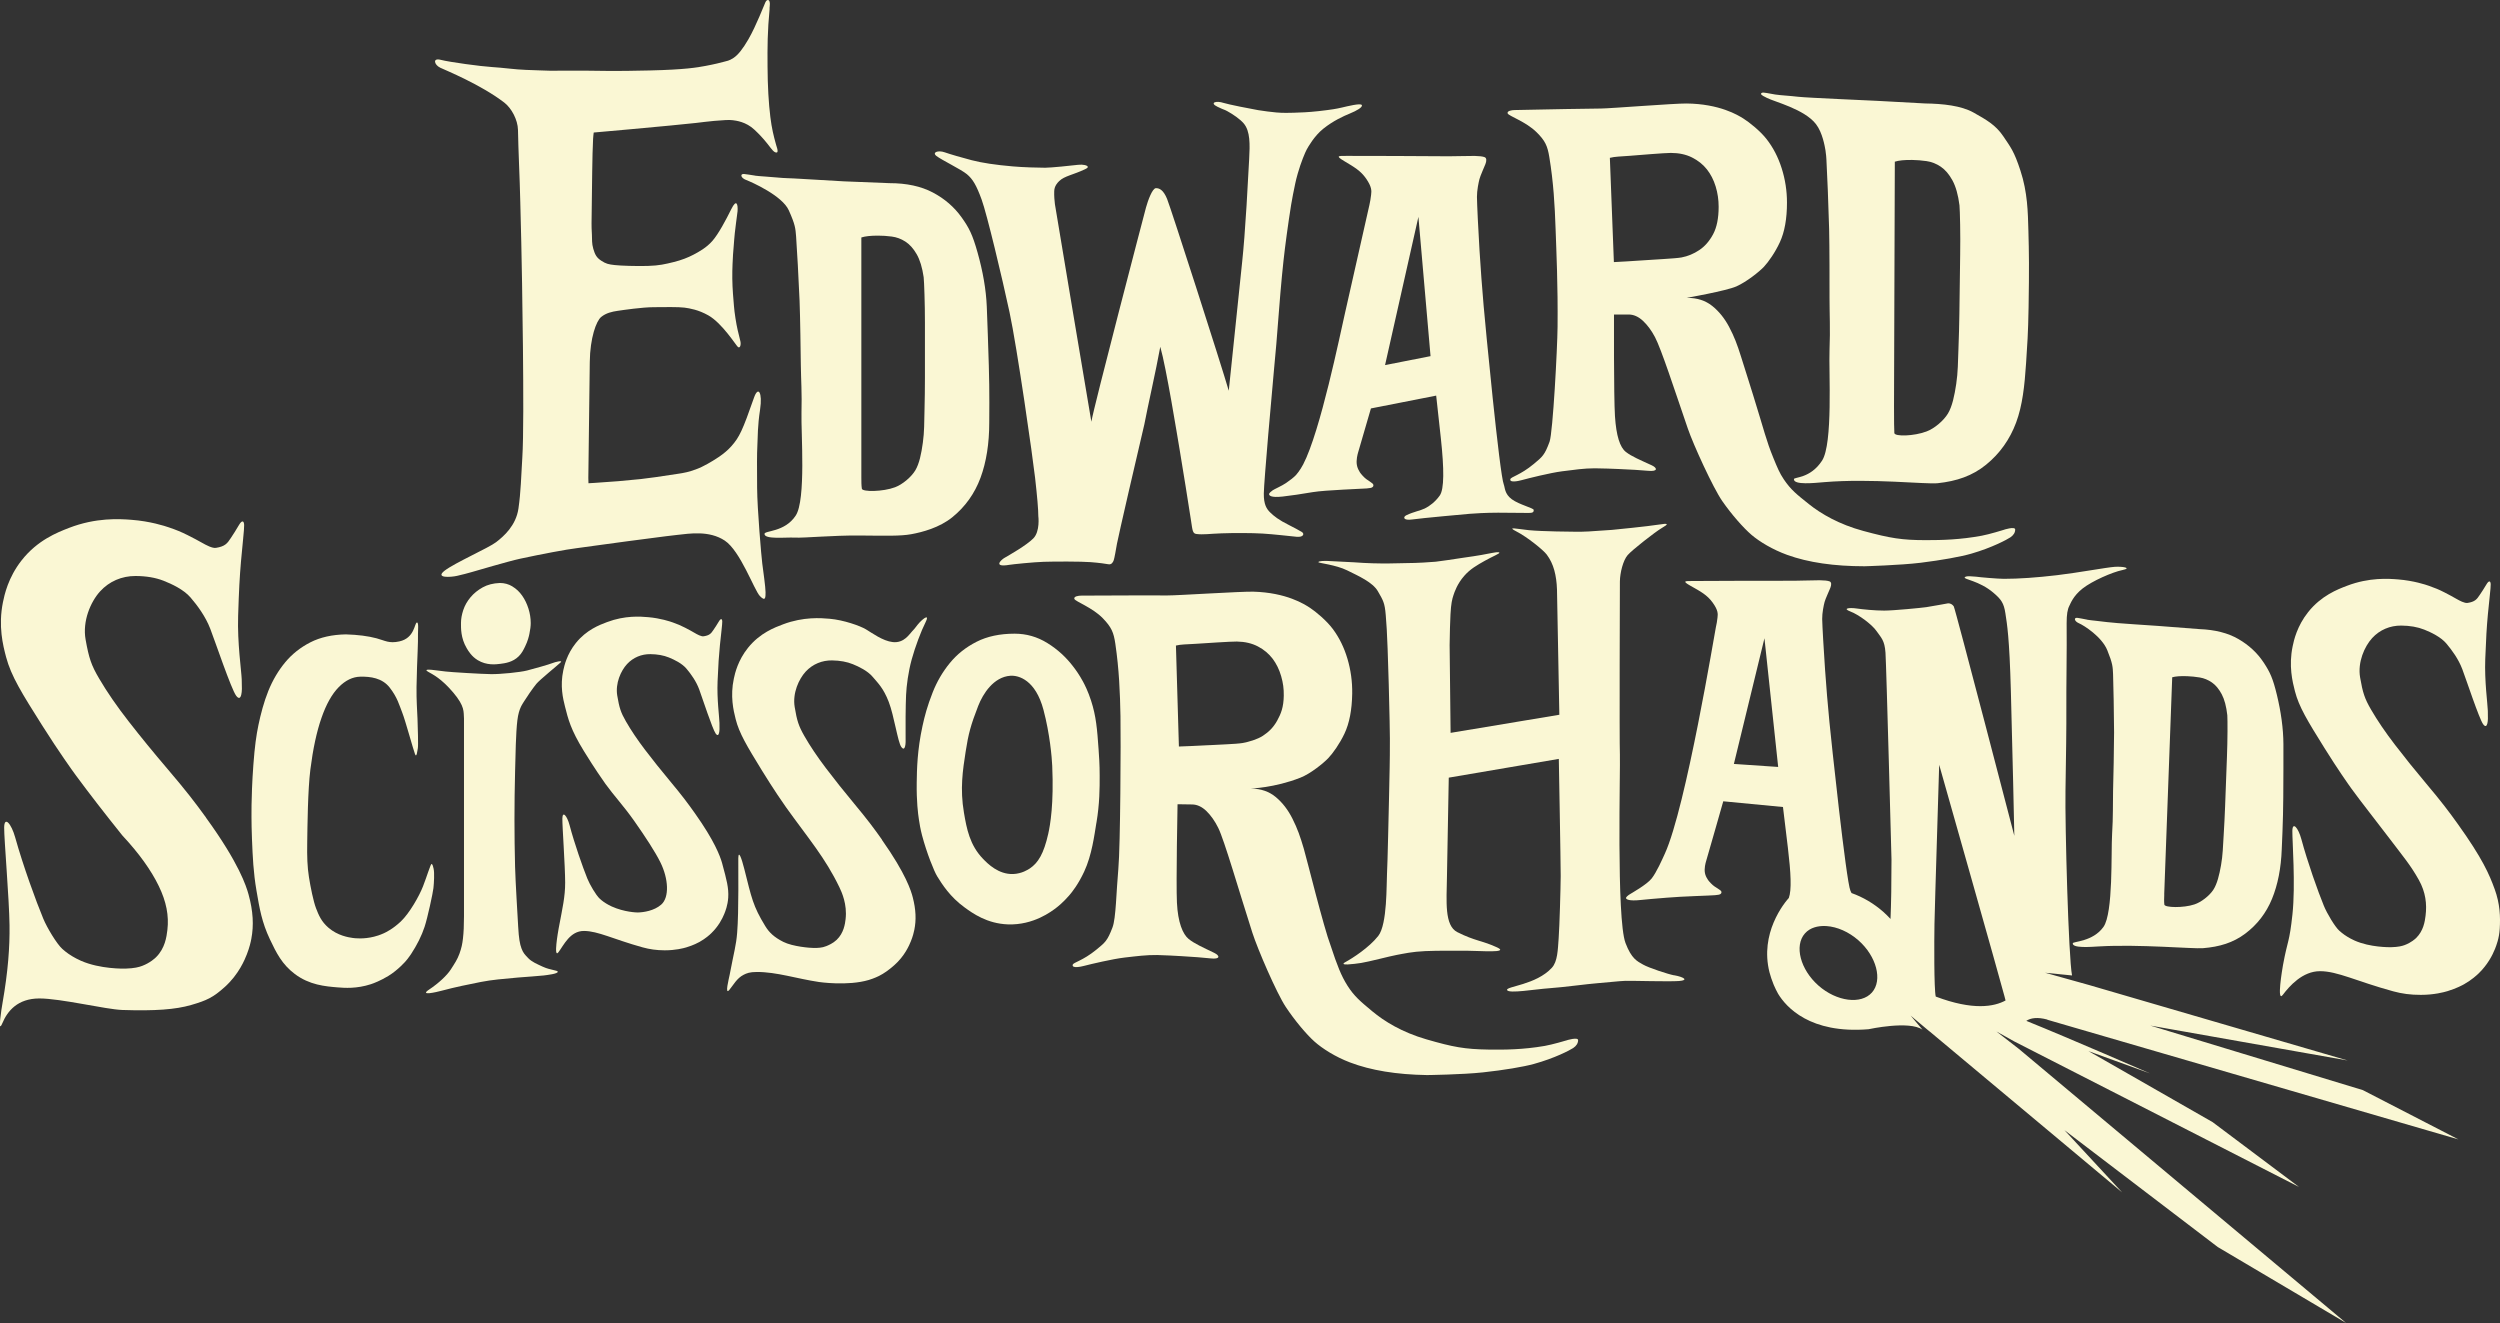
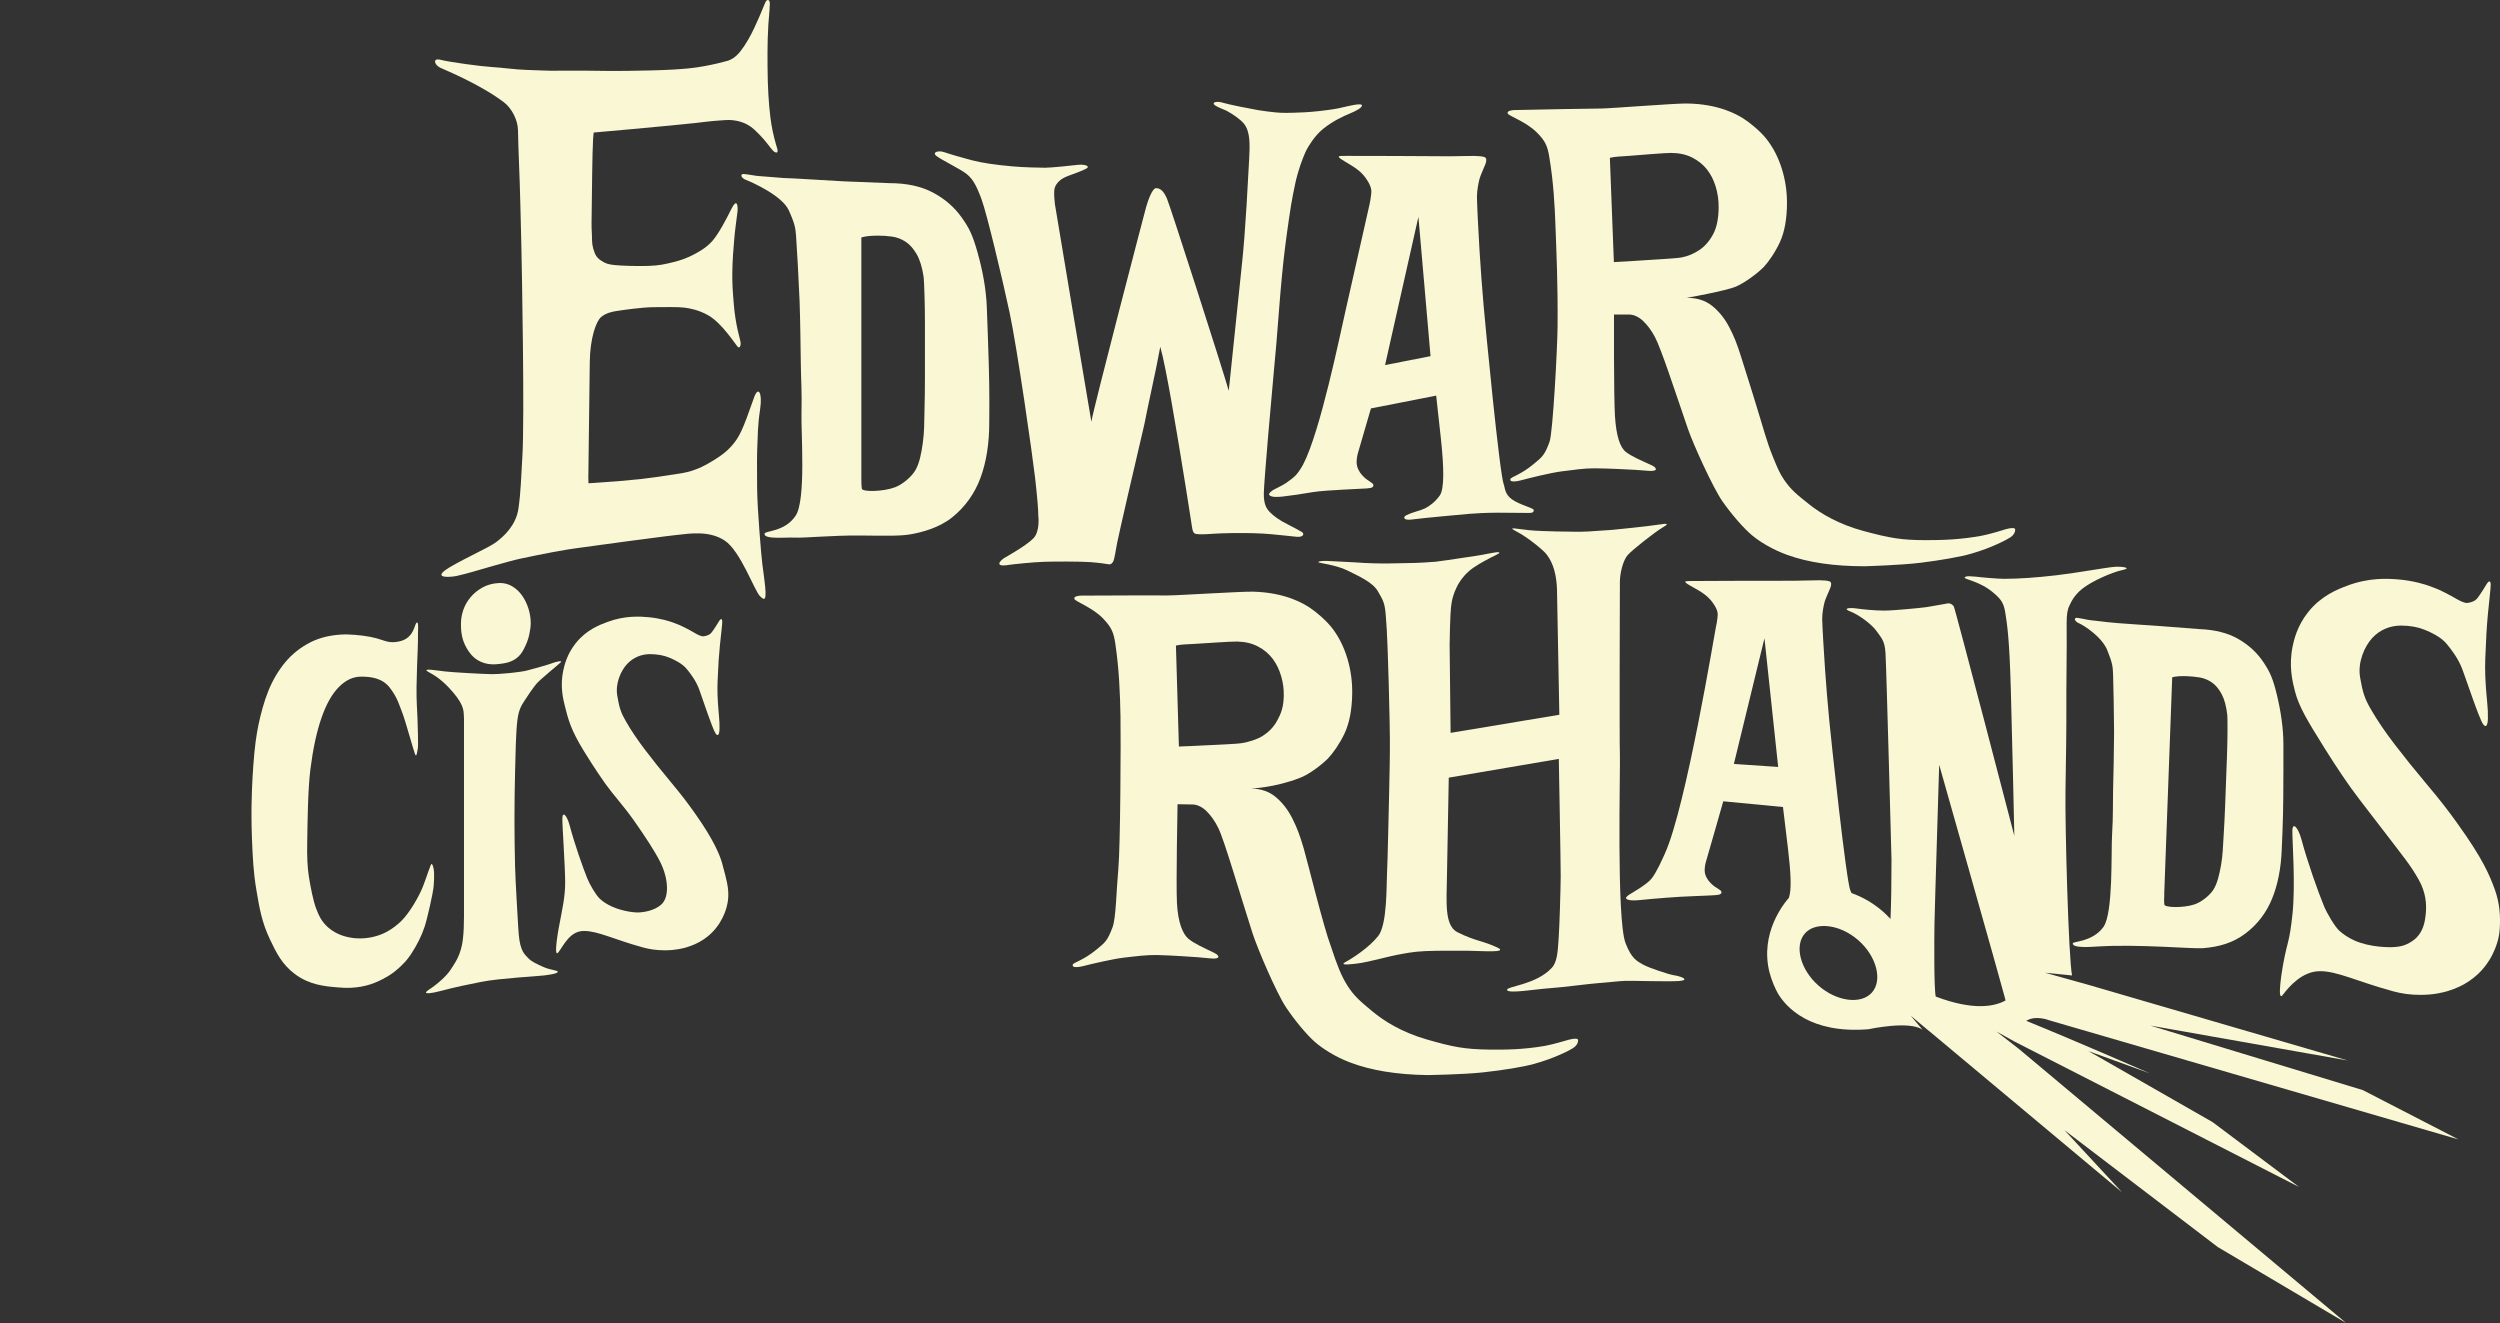
<svg xmlns="http://www.w3.org/2000/svg" id="_レイヤー_1" data-name="レイヤー 1" width="690.37" height="365.37" viewBox="0 0 690.37 365.37">
  <rect x="0" y="0" width="690.37" height="365.37" fill="#333333" stroke="none" />
  <defs>
    <style>
      .cls-1 {
        fill: #faf7d4;
      }
    </style>
  </defs>
  <path class="cls-1" d="M208.49,48.49c-1.5-.2-1.83-.33-3-.44-1.17-.11-1,1.06.53,1.64,1.53.58,9.98,4.33,11.8,8.38,1.82,4.04,1.84,5.03,2.02,7.2.18,2.17.78,13.08.96,17.76.18,4.68.3,13.8.35,17.84.05,4.03.33,7.67.18,13.18-.14,5.51,1.27,23.96-1.59,28.32-3.06,4.68-8.69,4.09-8.63,5.09.09,1.56,5.72.87,8.37,1s10.44-.64,17.82-.58c7.38.06,11.31.19,14.34-.36,3.03-.55,7.78-1.79,11.35-4.69,3.57-2.9,6.16-6.53,7.78-10.9,1.61-4.37,2.41-9.45,2.41-15.25,0-.5.11-8.75-.12-15.72-.23-6.97-.32-10.55-.56-16.26-.2-4.84-1.11-9.84-2.53-14.9-1.42-5.06-2.38-6.91-4.42-9.77-2.04-2.86-4.69-5.15-7.95-6.87-3.26-1.72-7.24-2.58-11.96-2.58,0,0-11.45-.45-12.6-.5-1.16-.06-8.66-.48-11.84-.69-3.18-.21-4.37-.14-6.7-.38-2.32-.24-4.52-.3-6.02-.5M237.88,65.57c1.02-.33,2.55-.5,4.59-.5,1.18,0,2.43.08,3.77.25,1.33.17,2.59.63,3.77,1.39,1.18.76,2.22,1.91,3.12,3.47.9,1.56,1.55,3.68,1.94,6.37.08.84.16,2.48.23,4.92.08,2.44.12,5,.12,7.69v15.13c0,2.86-.04,5.88-.12,9.08-.08,3.19-.03,5.86-.46,8.9-.42,3.04-.97,5.76-2.08,7.62-1.11,1.85-3.55,3.9-5.59,4.66-3.3,1.26-9.03,1.33-9.17.4-.14-.93-.14-2-.14-3.09v-66.25Z" />
  <g>
    <path class="cls-1" d="M258.61,43.08c1.33,1.06,6.76,3.67,8.39,5.02,1.63,1.35,2.64,3.07,4.08,7.02,1.44,3.94,5.59,21.28,7.7,31.1,2.11,9.82,6.46,40.36,7.05,45.66.6,5.3.9,8.84.9,10.63,0,0,.56,4.26-1.42,6.21-1.98,1.95-6.39,4.44-8,5.38-.77.45-3.27,2.67,1.45,1.87.75-.13,6.58-.74,9.46-.83,2.88-.1,10.35-.11,12.91.09,2.56.2,4.12.44,4.97.59.85.15,1.26-.55,1.46-1.13.2-.59.63-3.01.89-4.55.26-1.54,5.84-25.74,7.56-32.96.91-4.85,3.21-14.82,4.4-21.42,1.67,5.79,4.76,24.99,5.35,28.44.6,3.45,2.74,16.92,3.15,19.63.41,2.71.43,3.5,1.49,3.63,1.94.24,3.51-.06,6.9-.18,3.39-.12,8.34-.12,11.36.06,3.03.18,7.5.71,9.4.89,1.9.18,2.2-.83,1.49-1.29-.71-.45-2.39-1.34-3.45-1.87-3.03-1.49-4.4-2.63-5.35-3.57-.95-.94-1.79-2.14-1.75-5.26.03-3.11,2.27-28.47,2.74-33.36.48-4.89.96-10.51,1.43-16.86.55-7.17,1.11-12.99,1.67-17.48.56-4.48,1.63-12.03,2.22-14.84.6-2.81.62-3.34,1.3-5.74.89-3.15,2.1-5.97,2.48-6.66.38-.69,2.08-3.75,4.58-5.75,2.72-2.18,5.55-3.47,7.38-4.22,1.83-.75,3.56-1.72,3.26-2.32-.3-.6-3.96.33-5.52.69-1.57.36-2.73.57-6.43.99-2.86.32-5,.38-6.82.44-3.06.09-4.21-.01-4.8-.07-1.75-.17-3.17-.35-5.02-.64-1.84-.3-8.42-1.62-9.5-1.98-2.26-.75-4.01-.04-1.79,1.03,2.22,1.07,1.65.64,2.74,1.23,1.59.87,3.51,2.19,4.52,3.37,1.83,2.15,1.74,5.75,1.51,9.92-.26,4.54-.44,8.3-.72,12.84-.38,6.29-.81,11.77-1.21,15.51l-3.7,35.56c-2.15-7.41-16.03-50.55-17.04-52.99-1.01-2.44-2.09-2.96-3.07-2.95-.98,0-2.22,3.43-2.74,5.32-.51,1.88-14.54,55.51-15.09,59.18,0,0-9.97-59.17-10.07-60.09-.1-.92-.24-2.14-.19-3.58.05-1.44.88-2.3,1.38-2.79,1.45-1.41,3.88-1.72,7.14-3.27.28-.13.77-.38.76-.62-.02-.45-1.31-.76-2.67-.6-1.93.23-7.4.8-9.11.81-1.71,0-6.25-.12-8.95-.37-4.77-.41-8.55-.98-11.34-1.71-2.78-.73-5.82-1.61-7.52-2.2-1.7-.59-3.53-.01-2.21,1.04" />
-     <path class="cls-1" d="M56.88,225.75c-2.96-4.07-5.4-7.29-10.65-13.44-3.82-4.48-7.37-8.82-10.65-13.03-3.28-4.2-6.01-8.16-8.19-11.88-2.19-3.71-2.83-5.64-3.75-10.77-.92-5.13,1.4-10.45,3.97-13.29,2.57-2.84,6.06-4.28,9.77-4.28,2.95,0,5.54.44,7.78,1.31,2.24.88,5.57,2.42,7.47,4.64,1.91,2.22,4.12,5.22,5.43,8.61,1.31,3.39,5.79,16.66,7.14,18.48.75,1.02,1.2.68,1.42-.25.22-.93.21-1.89.13-4.23-.08-2.34-1.23-10.04-.99-17.53.24-7.5.4-10.39.79-15.07.4-4.68.91-8.82.87-10.04-.04-1.21-.61-1.42-1.43,0-1.11,1.91-1.27,2.06-2.26,3.61-.99,1.55-1.67,2.31-4.09,2.7-.99.16-2.7-.75-3.84-1.4-1.15-.65-2.49-1.37-4.02-2.13-1.78-.89-3.1-1.43-5.16-2.13-1.14-.39-5.14-1.7-10.36-2.09-3.26-.25-9.75-.66-17.26,2.26-3.2,1.25-8.66,3.37-13.03,8.94-3.73,4.75-4.75,9.56-5.16,11.58-1.32,6.59.01,11.86.87,15.11,1.4,5.27,4.31,9.94,10.07,19.05,4.54,7.18,8.27,12.37,9.18,13.6,3.66,4.97,7.95,10.51,12.86,16.63,4.59,4.92,7.95,9.59,10.08,14.01,2.05,4.25,2.83,8.13,2.35,12.12-.22,1.86-.65,5.04-3.12,7.48-.25.25-1.61,1.56-3.85,2.41-.88.33-2.1.67-4.6.75-.45.01-6.98.16-12.28-2.16-1.88-.82-3.35-1.85-3.45-1.92-.6-.42-1.17-.87-1.71-1.36-1.53-1.37-4.21-5.83-5.25-8.33-2-4.8-5.6-14.68-7.74-22.37-1.11-4.01-3.05-6.07-3.07-2.8-.02,3.27,1.39,19.7,1.48,26.96.08,5.99-.4,12.73-1.94,21.5-.23,1.29-1.47,8.96-.04,5.55,1.43-3.41,4.24-6.8,10.17-6.83,5.92-.02,18.41,3.03,22.94,3.18,9.04.3,14.7-.12,19.01-1.37,4.31-1.25,6.07-2.07,9.29-4.97,3.9-3.51,5.55-7.6,6.11-9.04.73-1.87,1.08-3.43,1.24-4.31.69-3.66.51-7.55-.77-12.19-.61-2.21-2.57-8.58-11.78-21.26" />
  </g>
  <g>
    <path class="cls-1" d="M119.76,239.97c-.15-.65-.29-1.34-.59-1.39-.25-.04-1.31,3.51-2.36,6.19-1.04,2.68-3.73,7.42-6.13,9.7-2.16,2.04-4.04,2.95-4.67,3.24-1.12.51-2.09.8-2.71.95-2.93.74-5.31.43-5.86.36-1.17-.16-4.16-.63-6.71-2.81-2-1.71-2.74-3.53-3.46-5.4-.72-1.87-1.52-5.83-1.96-8.63-.44-2.8-.54-5.56-.47-9.65.06-4.09.15-14.35.87-20.05.72-5.7,1.74-10.44,3.06-14.22,1.31-3.78,2.9-6.61,4.76-8.5,1.86-1.89,3.86-2.86,5.99-2.9,2.76-.05,6.02.33,8.12,3.05,2.1,2.72,2.6,4.75,3.46,6.94.86,2.19,3.06,10.29,3.51,11.42.45,1.13.62-.96.77-1.63.15-.67,0-5.79-.09-8.12-.08-2.33-.32-5.08-.27-8.81.05-3.72.23-7.83.31-9.85.08-2.02.11-3.58.09-4.69-.02-.95.26-3.41-.31-3.26-.68.18-.59,4.28-4.82,5.21-2.89.63-3.95-.22-6.29-.85-2.34-.63-5.18-.99-8.5-1.09-3.79.07-7.06.8-9.8,2.2-2.74,1.4-5.06,3.24-6.95,5.52-1.9,2.29-3.45,4.92-4.66,7.91-1.21,2.99-2.12,6.47-2.73,9.42-.58,2.8-1.02,5.85-1.39,10.92-.37,5-.47,8.82-.51,11.21-.06,4.64.07,8.18.12,9.34.21,5.1.38,9.14,1.25,14.28.83,4.87,1.48,8.72,3.7,13.4,1.77,3.73,3.34,6.92,6.89,9.59,4.04,3.04,8.38,3.41,11.79,3.69,1.94.16,5.27.41,9.22-.88.79-.26,2.64-.96,4.78-2.26,2.74-1.66,4.84-4.12,4.84-4.12.25-.29.8-.94,1.44-1.9,1.65-2.52,2.94-5.07,3.76-7.57.82-2.5,2.28-9.25,2.44-10.68.16-1.43.3-4.25.06-5.28" />
-     <path class="cls-1" d="M302.78,227.2c.89-5.31.9-9.52.89-13.03,0-3.11-.17-5.41-.3-7.26-.39-5.53-.67-9.13-2.08-13.45-.83-2.55-1.72-4.31-2.21-5.22-1-1.86-2.01-3.25-2.64-4.07-1.99-2.64-4.38-4.84-7.18-6.57-2.79-1.74-5.81-2.61-9.08-2.61-4.06,0-7.55.74-10.49,2.23-2.94,1.49-5.4,3.44-7.39,5.87-1.99,2.43-3.59,5.16-4.78,8.21-1.44,3.66-2.19,6.49-2.77,9.18-1.46,6.7-1.55,11.97-1.6,15.65-.07,5.24.35,8.48.6,10.15.19,1.25.41,2.64.88,4.43,1.29,4.87,3.33,9.92,4.15,11.25,1.38,2.22,3.52,5.68,7.65,8.67,2.14,1.55,6.11,4.43,11.9,4.64,7.08.26,12.12-3.63,13.39-4.61.37-.28,1.88-1.47,3.52-3.37.85-.98,2.49-3.04,4.15-6.58,2.14-4.58,2.81-10.09,3.38-13.51M289.46,230.29c-1.23,5.48-2.8,8-5.06,9.52-.51.34-2.21,1.45-4.58,1.55-4.13.16-7.1-2.9-8.33-4.16-3.71-3.82-4.55-8.38-5.3-12.79-1.12-6.57-.33-11.68.48-16.9.74-4.77,1.37-7.22,3.45-12.55,1.33-3.41,4.26-8.01,8.87-8.35,2.34-.17,6.98,1.19,9.16,9.4,1.77,6.66,2.32,13.19,2.42,15.47.46,10.46-.53,16.23-1.11,18.82" />
  </g>
  <g>
    <path class="cls-1" d="M462.33,269.34c-1.61-.29-7.02-2.06-8.61-2.98-1.59-.91-3.17-1.55-4.84-5.95-2.54-6.7-1.39-48.35-1.55-52.04-.16-3.69,0-47.79,0-47.79.03-2.43.88-5.81,2.13-7.27,1.25-1.46,7.66-6.47,9.51-7.54,1.85-1.07,1.91-1.37-.99-.89-2.91.47-11.9,1.36-12.86,1.45-.96.09-5.15.37-6.4.43-1.26.07-2.43.09-3.52.08-.67,0-9.47-.07-12.98-.43-3.51-.36-6.29-1.09-3.41.38,2.88,1.47,7.38,5.09,8.32,6.36.95,1.27,1.64,2.71,2.08,4.3.44,1.6.69,3.39.75,5.35.06,1.97.65,34.58.65,34.58l-30.03,5-.27-24.26c.05-3.52.13-6.35.24-8.48.16-3.05.46-4.18.82-5.27.3-.92,1.06-3.16,2.96-5.33,1.66-1.9,3.47-2.92,5.68-4.17,2.3-1.29,4.14-1.97,4.04-2.26-.01-.04-.12-.3-2.05.09-4.42.9-6.56,1.09-7.99,1.33-1.77.31-6.64.98-7.56,1.09-.93.11-5.71.39-7.57.37-1.87-.01-7.5.37-14.99-.21l-7.48-.38c-.47,0-2.29-.04-2.36.35-.04.23,4.84.71,7.97,2.26,3.12,1.55,7.05,3.27,8.48,5.77,1.43,2.5,1.9,3.15,2.17,6.58.27,3.42.3,3.91.52,9.35.12,3.14.23,6.4.31,9.75.08,3.35.16,6.71.24,10.06.08,3.35.1,6.54.06,9.56l-.05,3.39c-.03,2.51-.09,5.41-.18,8.67-.09,3.27-.38,17.74-.55,20.58-.17,2.85.12,14.03-2.42,17.24-2.53,3.21-7.02,6.1-9.07,7.22-2.05,1.12,2.35.54,4.35.24,2-.3,8.04-1.9,9.94-2.24,1.9-.34,4.09-.87,7.75-1.03,3.66-.16,8.33-.1,11.66-.1s11.7.71,8.21-.91c-4.14-1.93-6.07-1.73-11.01-4.23-3.6-1.82-2.96-8.55-2.86-15.17.06-3.51.5-27.49.5-27.49l30.39-5.18s.53,28.88.52,32.35c-.02,3.47-.32,13.8-.56,17.14-.24,3.33-.31,6.46-1.86,8.17-4.36,4.8-12.86,5.15-12.38,6.19.48,1.03,7.76-.25,11.6-.51,3.84-.26,10.87-1.22,13.39-1.4,2.52-.18,5.87-.59,7.71-.65,1.83-.05,12.06.26,14.79.05,2.72-.21,1.33-1.1-1.35-1.59" />
    <path class="cls-1" d="M121.53,18.68c1.57.74,11.23,4.66,17.74,9.66,1.96,1.51,3.71,4.71,3.77,7.55.06,2.84.15,5.97.29,9.4.14,3.43.26,6.97.35,10.63.09,3.66.18,7.32.27,10.97.09,3.66.34,16.75.46,28.94.12,12.19.18,24.97-.17,30.49-.35,5.52-.39,9.39-1.07,14.11-.68,4.72-4.07,7.68-6.17,9.29-2.1,1.61-11.36,5.68-14.19,7.85-2.83,2.17,1.74,1.83,3.41,1.45,1.67-.38,2.88-.71,3.97-1.02,1.09-.3,10.27-3.03,13.49-3.72,6.11-1.31,12.73-2.56,15.56-2.9,2.82-.34,10.66-1.5,13.85-1.89,3.19-.38,10.59-1.43,13.96-1.78,3.37-.36,8.78-1.28,13.1,1.58,4.31,2.86,8.12,13.66,9.69,15.3,1.57,1.64,1.57.37,1.57-1.02s-.67-6.12-.91-7.97c-.24-1.85-1.38-14.98-1.42-20.9-.04-5.92-.06-9.23.07-11.7.13-2.47.04-5.24.75-9.92.71-4.68-.52-6.58-1.67-3.29-3.21,9.19-4.04,10.9-6.24,13.41-2.01,2.29-4.87,3.91-6.57,4.88-1.27.72-2.17,1.11-2.66,1.31-2.33.96-4.26,1.26-5.28,1.41-5.51.84-8.26,1.25-10.5,1.49-4,.43-8.31.79-12.92,1.07-.53.03-1.04.06-1.55.09-.01-.46-.04-1.02-.04-1.43l.4-32.09c.08-6.61,1.79-11.3,3.15-12.4s2.96-1.46,4.54-1.69c1.58-.23,6.74-1,10-1.01,2.68-.03,6.93-.09,8.45.12,1.52.21,3.87.6,6.6,2.14,3.87,2.19,7.7,8.38,8.18,8.74.65.48.91-.82.64-1.73,0,0-.34-1.29-.72-2.96-.39-1.67-.89-4.78-1.03-6.69-.14-1.92-.42-4.5-.45-7.51-.03-3.01.14-5.44.2-6.65.06-1.21.28-3.01.33-4.19.04-1.18.92-7.77.92-7.77.13-1.8-.24-3.6-1.74-.56-1.5,3.04-3.53,6.83-5.19,8.74-1.66,1.91-3.77,3.04-5.26,3.83-1.49.78-3.31,1.51-5.54,2.05-2.23.54-3.84.96-7.05,1.05-3.21.09-7.43-.05-9.13-.24-1.71-.19-2.42-.34-3.72-1.2-1.31-.85-1.73-1.68-2.2-3.26-.47-1.59-.31-2.64-.39-3.97-.08-1.32-.11-2.35-.1-3.09l.18-14.12c.05-3.84.13-6.93.25-9.25.03-.63.11-1.15.17-1.71,3.97-.36,7.47-.67,10.39-.93,4.28-.38,7.86-.71,10.74-1,2.89-.28,5.23-.52,7.03-.71,1.8-.18,3.14-.42,5.05-.57,2.63-.21,4.14-.34,5.22-.19.88.12,3.62.42,5.95,2.62,1.01.95,2.24,2.16,3.65,3.95,1.05,1.33,1.71,2.4,2.46,2.35.74-.05-.17-2.04-.24-2.54-.27-.95-.54-2.02-.8-3.2-.26-1.18-.48-2.52-.67-4.02-.48-3.88-.75-8.56-.78-14.01-.04-5.46-.02-9.66.57-15.89-.02-.15-.03-.25.03-.73.25-2.1-.74-2.04-1.17-1.15-.43.89-2.53,6.48-4.71,10.26-1.58,2.74-2.89,4.35-4.12,5.16-1.23.82-1.91.85-2.6,1.05-.7.2-2.72.71-5.1,1.15-2.38.44-5.6,1.03-15.46,1.26-9.86.23-12.91.12-17.31.06-4.41-.06-8.95.03-9.94.02-1.74-.02-4.12-.16-6.9-.24-2.79-.08-6.41-.61-9.44-.79-3.03-.18-11.69-1.36-14.08-1.98-2.39-.63-1.77,1.4-.2,2.14" />
  </g>
  <g>
    <path class="cls-1" d="M371.63,43.06c-1.86,0-3.02-.12-.47,1.4,2.79,1.67,4.61,2.69,6.13,4.92,1.52,2.23,1.49,3.29,1.34,4.41-.15,1.12-.24,1.85-.47,2.81-.24.96-5.4,24.03-6.75,29.9-1.35,5.88-6.8,32.65-11.53,41.73-.88,1.7-1.98,2.94-1.98,2.94-.63.67-1.62,1.44-2.78,2.23-1.16.79-3.21,1.68-3.64,1.98-.43.3-1.04.77-1.02,1.1.03.33.42,1.01,3.74.64,2.46-.27,4.82-.64,8.33-1.22,3.52-.58,13.78-.91,14.92-1.02.88-.08,1.4-.14,1.65-.44.07-.08.15-.19.16-.34.04-.53-.32-.65-1.94-1.78-.25-.18-.61-.49-1.01-.93-.73-.8-.92-1.15-1.21-1.75-.05-.1-.29-.6-.4-1.24-.25-1.38.22-3.03.32-3.38.63-2.16,3.56-12.23,3.56-12.23l18.02-3.54s.66,5.93,1.31,11.96c.89,8.27.93,13.86-.32,15.63-1.25,1.76-2.82,2.93-4.12,3.57-1.31.63-3.09.91-5.08,1.86-1.02.49-.95,1.55,1.62,1.18,2.57-.37,14.58-1.46,15.82-1.56,1.25-.1,4.41-.31,7.88-.31,0,0,5.9.06,7.48.06s2.41.12,2.34-.83c-.04-.52-3.97-1.43-6.03-2.93-2.06-1.51-1.89-3.27-2.22-4.05-1.17-2.77-5.15-44.4-5.58-49.44-.44-5.03-.81-10.11-1.13-15.23-.32-5.12-.7-13.01-.71-14.79-.01-1.78.45-3.99.7-4.94.25-.95,1.31-3.27,1.64-4.12.33-.85.36-1.65-.18-1.89-.54-.24-1.58-.33-2.79-.36-1.21-.03-7.36.15-8.7.09-1.34-.06-25.02-.1-26.89-.1M391.69,59.89l3.35,38.46-12.56,2.47,9.21-40.93Z" />
    <path class="cls-1" d="M149.98,267c-1.92-.89-3.14-1.41-4.11-2.41-.97-1-1.41-1.47-1.86-2.68-.46-1.21-.74-2.8-.91-5.93-.17-3.13-.74-12.18-.86-16.53-.11-4.35-.17-8.74-.17-13.16s.06-8.82.17-13.21c.11-4.39.21-10.72.63-14.16.41-3.44,1.49-4.58,1.94-5.37.46-.79,2.36-3.56,3.31-4.71.95-1.15,6-5.23,6.7-5.91.71-.68-1.42-.16-2.32.2-.91.37-4.97,1.52-6.92,2.02-1.94.5-7.3,1.04-9.96,1.01s-11.28-.56-12.51-.72c-1.23-.16-2.66-.31-3.43-.42-.76-.11-2.8-.29-1.48.47,1.32.76,3.66,1.85,6.95,5.74,3.29,3.89,2.83,5.33,2.98,7.16v54.64c0,2.46-.09,4.49-.28,6.11-.19,1.61-.39,2.59-.97,4.21-.58,1.62-1.35,2.74-2.4,4.38-1.06,1.64-3.36,3.8-6.03,5.57-2.67,1.77,1.94.71,3.69.24,3.37-.91,7.2-1.7,10.67-2.38,3.05-.6,6.17-.85,10.24-1.22,1.53-.14,6.13-.43,7.11-.57.98-.13,3.93-.45,3.87-1.04-.04-.39-2.12-.45-4.05-1.34" />
    <path class="cls-1" d="M141.51,161.94c-1.05-.63-2.21-.95-3.47-.95-1.83.07-3.41.47-4.74,1.21-1.33.74-2.46,1.65-3.37,2.74-.91,1.09-1.58,2.26-2,3.53-.42,1.26-.63,2.46-.63,3.58,0,1.29-.11,4.1,1.58,6.95.51.86,1.35,2.26,3.04,3.3,2.45,1.49,4.98,1.18,6.23,1.02,1.27-.16,3.44-.43,5.11-2.1.85-.84,1.31-1.78,1.77-2.74.73-1.49,1.02-2.75,1.16-3.42.24-1.16.37-2.16.37-3,0-1.33-.21-2.67-.63-4-.42-1.33-1-2.53-1.74-3.58-.74-1.05-1.63-1.9-2.69-2.53" />
    <path class="cls-1" d="M424.28,36.47c2.41,2.38,3.05,3.78,3.56,6.89,1.15,6.98,1.51,13.33,1.73,19.77.22,6.44.66,15.4.55,27.12-.05,5.84-1.29,29.19-2.21,31.73-1.35,3.69-1.96,4.14-4.32,6.11-3.81,3.17-6.35,3.57-6.51,4.24-.25,1.08,2.34.48,3.16.25,1.84-.5,7.84-2.01,11.12-2.43,3.28-.42,6.13-.83,9.01-.83,1.85,0,5.31.14,6.7.2,2.94.12,6.3.32,8.04.49,2.79.27,2.59-.79,1.01-1.52-3.26-1.5-5.51-2.42-7.14-3.69-1.63-1.27-2.66-4.44-3.01-9.87-.35-5.43-.27-28.08-.27-28.08h4.03c1.39,0,2.71.58,3.96,1.74,1.25,1.16,2.36,2.67,3.34,4.52,1.74,3.32,5.27,14.19,9.05,25.21,1.52,4.45,6.96,16.36,9.52,20.05,2.56,3.69,5.86,7.44,8.09,9.34,2.23,1.9,5.83,4.07,9.87,5.53,5.79,2.09,12.91,3.13,21.34,3.13,0,0,9.78-.27,15.51-.97,5.73-.71,11.03-1.66,13.97-2.51,5.77-1.67,9.9-3.91,10.79-4.51.88-.6,1.32-1.32,1.32-2.16,0-.93-3.13.05-3.31.14,0,0-3.76,1.17-5.9,1.57-5.95,1.11-11.05,1.23-15.43,1.23-6.62,0-9.82-.52-17.29-2.54-6.73-1.82-11.7-4.74-15.05-7.42-3.35-2.68-4.97-3.93-6.93-6.85-1.14-1.7-1.74-3.13-2.88-5.92-2-4.89-2.43-7.22-5.58-17.33-.49-1.56-.7-2.23-1.41-4.5-.46-1.47-1.08-3.44-1.96-6.22-1.02-3.23-1.81-5.37-3.27-8.13-1.25-2.36-2.81-4.29-4.66-5.77-1.86-1.48-4.13-2.22-6.82-2.22h-.28s11-1.93,13.8-3.18c2.8-1.25,6.32-4.06,7.59-5.41,1.26-1.35,3.11-3.98,4.41-6.81,1.3-2.83,1.95-6.46,1.95-10.92,0-3.24-.49-6.4-1.46-9.46-.97-3.06-2.36-5.75-4.17-8.06-1.81-2.32-4.79-4.66-6.37-5.66-1.58-1-6.63-4.08-15.74-4.18-3.27-.04-21.19,1.38-23.64,1.39-2.46.01-15.44.23-23.78.42-.84,0-2.25.24-1.97.94.28.7,5.03,2.26,7.94,5.15M450.01,43.03c2.47-.2,9.72-.8,11.39-.8,2.23,0,4.17.42,5.84,1.25,1.67.84,3.04,1.93,4.1,3.27,1.06,1.34,1.88,2.92,2.43,4.73.56,1.81.83,3.68.83,5.63,0,3.15-.51,5.68-1.53,7.58-1.02,1.9-2.29,3.36-3.83,4.38-1.53,1.02-3.15,1.69-4.87,2.02-1.72.33-8.55.62-10.28.78-1.72.16-8.42.51-8.42.51l-1.11-28.79c1.39-.37,2.95-.36,5.42-.56" />
-     <path class="cls-1" d="M243.57,231.89c-2.15-3.04-3.93-5.45-7.75-10.04-2.79-3.35-5.37-6.6-7.75-9.74-2.38-3.14-4.37-6.1-5.95-8.87-1.58-2.77-2.04-4.2-2.67-8.01-.63-3.81,1.14-7.71,3.06-9.79,1.93-2.07,4.53-3.11,7.27-3.07,2.18.03,4.1.38,5.74,1.05,1.65.67,4.09,1.84,5.48,3.5,1.39,1.66,2.93,3.04,4.42,6.89,1.49,3.84,2.49,11.09,3.47,12.45.55.76.88.51,1.05-.17.17-.68.17-1.4.14-3.13-.04-1.73,0-8.43.13-11.03.12-2.6.6-6.35,1.56-9.85.96-3.5,2.61-7.85,3.79-10.18,1.18-2.33-.31-1.37-1.58-.05-.8.84-1.27,1.68-2.03,2.41-.75.73-2.22,3.41-5.43,3.05-2.73-.3-5.73-2.53-7.39-3.52-1.66-.99-6.17-2.58-10.03-2.92-2.41-.21-7.21-.58-12.79,1.51-2.38.89-6.44,2.41-9.73,6.49-2.8,3.48-3.61,7.02-3.93,8.52-1.04,4.86-.11,8.78.5,11.19.98,3.91,3.09,7.39,7.26,14.19,3.29,5.35,5.99,9.23,6.65,10.15,6.28,8.77,10.8,13.91,14.75,22.12.61,1.28,2.18,4.65,1.7,8.77-.15,1.3-.49,3.84-2.46,5.72-1.05,1-2.27,1.49-2.87,1.74-1.19.49-2.33.5-3.41.51-1.08,0-5.83-.37-8.45-1.68-2.61-1.31-3.96-2.66-5-4.37-3.41-5.56-3.76-7.77-5.77-15.71-.75-2.98-1.62-5.43-1.67-3.02-.04,2.42.18,14.5-.32,20.64-.28,3.45-.85,5.14-2.08,11.61-.18.95-1.42,5.72-.08,4.11,1.16-1.39,2.06-3.22,3.96-4.18.81-.41,1.64-.77,3.63-.77,5.48-.02,11.05,1.86,17.19,2.77,0,0,7.9,1.17,13.72-.56,1.49-.44,2.81-1.1,2.81-1.1,1.41-.71,2.72-1.64,4.21-2.95,2.92-2.56,4.18-5.57,4.61-6.63.56-1.37.83-2.53.96-3.18.55-2.7.45-5.58-.45-9.02-.43-1.64-1.82-6.37-8.51-15.84" />
    <path class="cls-1" d="M199.49,238.65c-.06-.22-.09-.34-.14-.49-.53-1.8-2.05-5.97-7.44-13.56-1.91-2.7-3.49-4.83-6.89-8.91-2.48-2.97-4.78-5.85-6.9-8.64-2.12-2.79-3.88-5.41-5.29-7.87-1.41-2.45-1.81-3.73-2.38-7.1-.56-3.38,1-6.85,2.71-8.7,1.71-1.84,4.01-2.77,6.45-2.74,1.94.02,3.64.33,5.1.92,1.46.59,3.64,1.63,4.87,3.11,1.24,1.47,2.67,3.46,3.5,5.7.83,2.24,3.67,10.99,4.55,12.2.49.67.78.45.93-.15.15-.61.15-1.24.12-2.78-.03-1.54-.73-6.6-.52-11.52.21-4.92.34-6.82.64-9.9.3-3.07.67-5.79.65-6.59-.02-.8-.39-.94-.94-.01-.74,1.25-.85,1.35-1.51,2.35-.66,1.01-1.11,1.5-2.7,1.74-.65.1-1.77-.51-2.51-.95-.75-.44-1.62-.92-2.62-1.43-1.16-.6-2.03-.96-3.37-1.44-.74-.26-3.36-1.16-6.79-1.46-2.14-.19-6.4-.51-11.35,1.35-2.11.79-5.71,2.15-8.63,5.78-2.48,3.09-3.19,6.24-3.48,7.57-.92,4.32-.08,7.79.46,9.93.88,3.47,1.54,6.36,5.26,12.39,2.92,4.75,5.33,8.19,5.92,9.01,2.37,3.29,4.98,6.03,7.95,10.24,3.08,4.38,5.84,8.6,7.26,11.5,2.16,4.38,2.54,9.58.17,11.63-1.96,1.69-4.82,2.11-6.46,2.15-.3,0-3.7-.09-7.16-1.65-1.23-.55-2.19-1.24-2.25-1.28-.39-.28-.76-.58-1.11-.91-1-.91-2.72-3.86-3.39-5.51-1.28-3.17-3.57-9.68-4.91-14.76-.7-2.64-1.96-4.01-1.99-1.86-.04,2.15.76,12.95.77,17.72,0,3.93-.71,6.88-1.79,12.62-.16.85-1.49,8.46-.07,6.61,1.47-1.93,3.19-5.91,7.08-5.88,3.89.03,8,2.26,16.17,4.53,1.91.53,3.82.81,6.1.82,2.99,0,5.14-.57,5.92-.8,2.01-.59,3.37-1.34,3.68-1.51,1.73-.97,2.86-2.02,3.25-2.4,1.98-1.91,3.04-3.97,3.59-5.32.32-.79.96-2.38,1.1-4.53.17-2.65-.47-5.02-1.61-9.2" />
    <path class="cls-1" d="M576.39,171.12c-1.35-.23-1.65-.36-2.7-.5-1.06-.14-.94.92.42,1.5,1.37.58,6.32,3.73,7.82,7.45,1.51,3.72,1.5,4.61,1.59,6.59.09,1.97.27,11.87.28,16.11,0,4.24-.19,12.51-.28,16.16-.08,3.65.04,6.96-.27,11.94-.31,4.98.35,21.73-2.38,25.59-2.93,4.13-8.44,3.99-8.48,4.53-.11,1.41,4.88,1,7.28.86,11.11-.64,25.89.71,28.67.49,4.59-.37,8.34-1.51,11.67-4.01,3.33-2.5,5.8-5.71,7.4-9.61,1.6-3.9,2.5-8.48,2.69-13.73.02-.46.39-7.92.42-14.24.03-6.32.06-9.56.04-14.74-.02-4.39-.68-8.94-1.79-13.57-1.11-4.63-1.92-6.34-3.67-8.99-1.75-2.65-4.08-4.81-6.97-6.48-2.89-1.67-6.47-2.58-10.74-2.74,0,0-10.35-.79-11.39-.88-1.05-.09-12.07-.76-14.17-1.06-2.1-.3-4.08-.42-5.44-.65M597.64,247.01l2.21-59.98c.94-.27,2.33-.37,4.18-.3,1.07.04,2.2.16,3.41.35,1.2.2,2.32.66,3.37,1.38,1.04.72,1.94,1.81,2.71,3.24.76,1.44,1.28,3.38,1.55,5.83.04.76.06,2.25.05,4.46-.01,2.21-.06,4.53-.15,6.96l-.51,13.69c-.1,2.59-.23,5.32-.41,8.21-.18,2.89-.23,5.31-.71,8.04-.48,2.73-1.07,5.18-2.14,6.83-1.07,1.64-3.34,3.42-5.21,4.03-3.03,1.03-8.22.9-8.31.05-.1-.85-.06-1.82-.02-2.8" />
-     <path class="cls-1" d="M487.92,27.03c2.09,1.08,10.38,3.11,13.56,7.25,1.82,2.36,2.44,6.19,2.62,7.23.19,1.18.23,2.1.26,2.55.16,2.34.63,14.12.75,19.17.12,5.05.11,14.89.11,19.24,0,4.35.23,8.28,0,14.22-.23,5.94.98,25.86-2.07,30.53-3.28,5-7.73,4.46-7.76,5.1-.09,1.69,5.67,1.05,8.44.82,12.83-1.07,28.03.64,31.24.3,5.3-.57,9.6-2.03,13.38-5.11,3.79-3.08,6.55-6.96,8.3-11.65,1.75-4.69,2.34-10.18,2.75-16.42.33-5.06.56-7.89.69-15.41.18-10.84.12-14.91-.05-21.07-.14-5.23-.23-10.66-2.2-16.66-1.75-5.37-2.69-6.44-4.78-9.55-2.1-3.11-4.79-4.58-8.18-6.49-3.39-1.9-8.43-2.44-13.37-2.51,0,0-11.99-.64-13.2-.72-1.21-.08-19.46-.84-21.89-1.13-2.43-.29-4.73-.38-6.3-.62-1.57-.24-1.91-.39-3.14-.52-.4-.04-.66.06-.76.25-.21.39,1.18.98,1.6,1.2M523.05,104.72l.2-60.07c1.07-.35,2.68-.51,4.82-.48,1.24.02,2.55.12,3.95.32,1.39.2,2.71.72,3.93,1.55,1.22.83,2.3,2.09,3.22,3.78.92,1.69,1.57,3.99,1.94,6.89.07.91.13,2.68.18,5.31.05,2.63.05,5.39.01,8.29l-.22,16.32c-.04,3.08-.13,6.34-.26,9.79-.13,3.44-.12,6.32-.61,9.59-.49,3.27-1.1,6.2-2.29,8.19-1.19,1.98-3.77,4.16-5.92,4.95-3.47,1.31-8.75,1.45-8.88.44-.13-1.01-.09-13.69-.07-14.87" />
  </g>
  <g>
    <path class="cls-1" d="M432.48,287.33s-3.78,1.13-5.92,1.5c-5.97,1.03-11.07,1.07-15.45,1.01-6.62-.1-9.81-.68-17.25-2.84-6.7-1.94-11.62-4.98-14.93-7.75-3.31-2.77-4.9-4.05-6.82-7.04-1.78-2.82-2.85-5.61-4.64-11.03-1.92-4.98-6.6-24.03-7.44-26.85-.97-3.29-1.72-5.47-3.14-8.29-1.21-2.41-2.74-4.39-4.57-5.92-1.83-1.53-4.09-2.32-6.78-2.36h-.28s6.67-.17,13.85-3.01c2.86-1.13,6.38-4.02,7.67-5.37,1.29-1.35,3.17-3.98,4.51-6.83,1.34-2.84,2.05-6.52,2.12-11.02.05-3.29-.39-6.48-1.31-9.6-.92-3.11-2.27-5.86-4.04-8.23-1.77-2.37-4.72-4.8-6.28-5.83-1.57-1.04-6.57-4.23-15.67-4.48-3.27-.09-21.21,1.07-23.66,1.04-2.46-.03-15.44,0-23.78.05-.84-.01-2.25.21-1.98.92.27.71,4.99,2.37,7.86,5.34,2.37,2.45,2.99,3.88,3.45,7.04,1.04,7.09,1.3,13.52,1.42,20.05.12,6.53-.02,35.85-.59,42.11-.57,6.26-.64,13.61-1.61,16.16-1.41,3.71-2.03,4.16-4.42,6.12-3.86,3.16-6.4,3.52-6.57,4.2-.27,1.09,2.33.52,3.16.3,1.84-.48,7.87-1.91,11.15-2.29,3.29-.38,6.14-.75,9.02-.7,1.85.03,5.31.23,6.7.31,2.93.17,6.3.42,8.03.62,2.79.31,2.6-.76,1.03-1.52-3.23-1.57-5.47-2.54-7.08-3.85-1.61-1.31-2.97-4.54-3.23-10.05-.26-5.5.17-27.15.17-27.15l4.03.06c1.39.02,2.7.63,3.94,1.82,1.23,1.2,2.32,2.74,3.26,4.63,1.69,3.39,5.83,17.75,9.43,28.97,1.45,4.53,6.7,16.68,9.2,20.46,2.5,3.78,5.74,7.63,7.94,9.59,2.2,1.96,5.76,4.22,9.79,5.76,5.76,2.2,12.86,3.37,21.29,3.5,0,0,9.78-.12,15.52-.75,5.74-.62,11.05-1.51,14-2.32,5.8-1.6,9.97-3.81,10.86-4.4.89-.6,1.34-1.32,1.35-2.16.02-.94-3.13,0-3.32.09M333.98,205.77c-1.73.13-8.43.38-8.43.38l-.82-27.88c1.4-.35,2.96-.32,5.43-.48,2.47-.16,9.74-.65,11.4-.63,2.23.04,4.17.49,5.82,1.36,1.66.87,3,2,4.05,3.38,1.04,1.38,1.83,2.99,2.36,4.83.53,1.84.75,3.43.72,5.4-.05,3.19-.77,4.96-1.82,6.87-1.05,1.91-2.4,3.18-3.95,4.19-1.55,1.01-3.94,1.7-5.66,2-1.72.3-7.39.46-9.12.59" />
    <path class="cls-1" d="M688.89,245.52c-1.48-4.11-3.43-8.56-10.19-18-2.4-3.35-4.39-6.01-8.65-11.07-3.11-3.69-5.99-7.27-8.65-10.74-2.66-3.46-4.88-6.72-6.65-9.78-1.77-3.05-2.28-4.64-3.01-8.85-.72-4.21,1.21-8.55,3.32-10.87,2.12-2.31,4.99-3.48,8.03-3.46,2.42.02,4.54.39,6.37,1.12,1.83.73,4.55,2.01,6.1,3.84,1.55,1.83,3.35,4.3,4.4,7.08,1.06,2.79,4.65,13.69,5.75,15.19.61.84.98.56,1.17-.2.18-.76.18-1.55.13-3.47-.05-1.92-.95-8.23-.71-14.37.24-6.14.38-8.51.73-12.35.35-3.83.8-7.23.77-8.22-.02-.99-.49-1.16-1.17,0-.92,1.56-1.05,1.68-1.87,2.94-.82,1.26-1.38,1.88-3.36,2.19-.81.12-2.21-.63-3.14-1.17-.93-.54-2.03-1.13-3.28-1.77-1.45-.74-2.53-1.19-4.22-1.78-.93-.33-4.2-1.42-8.48-1.77-2.67-.22-7.99-.6-14.15,1.75-2.63,1-7.11,2.72-10.73,7.26-3.08,3.87-3.95,7.8-4.29,9.46-1.12,5.39-.06,9.72.63,12.39,1.11,4.33,3.47,8.17,8.14,15.67,3.68,5.91,6.7,10.18,7.44,11.2,2.97,4.09,6.57,8.57,10.45,13.7,4.02,5.31,5.86,7.4,8.18,11.54,1.89,3.37,2.28,6.68,1.86,9.94-.19,1.52-.56,4.12-2.6,6.11-.21.2-1.33,1.27-3.17,1.95-.72.27-1.73.54-3.78.59-.37,0-5.72.09-10.05-1.84-1.53-.68-2.73-1.53-2.81-1.59-.49-.35-.95-.72-1.4-1.12-1.25-1.13-3.41-4.8-4.26-6.86-1.62-3.94-4.51-12.06-6.21-18.38-.89-3.29-2.47-4.99-2.5-2.31-.03,2.68.9,14.9.03,23-.87,8.09-1.29,6.84-2.61,14.01-.19,1.06-1.8,10.56-.05,8.24,1.83-2.42,5.43-6.54,10.29-6.53,4.85.01,10,2.77,20.19,5.56,2.38.65,4.77.99,7.62.98,3.73,0,6.4-.74,7.38-1.03,2.5-.75,4.2-1.7,4.58-1.91,2.15-1.22,3.55-2.54,4.05-3.02,2.46-2.4,3.77-4.98,4.45-6.66.4-.99,1.18-2.98,1.34-5.66.2-3.3.08-6.84-1.41-10.95" />
  </g>
  <path class="cls-1" d="M565.37,281.6l113.53,33.05-26.41-13.62-58.68-17.82,54.49,9.64-71.38-20.83-4.19-1.17-3.62-1.01-4.36-1.22,7.44.75c-.98-4.87-1.97-41.67-1.81-51.01.16-9.68.27-17.51.24-23.09-.04-5.57.16-15.55.08-23.22,0-1.19.06-2.15.18-2.9.12-.75.31-1.38.59-1.9.28-.51.99-2.66,3.65-4.75,2.66-2.08,8.17-4.5,10.97-5.08,2.79-.58.02-1.05-2.16-.89-2.18.15-10.15,1.63-15.84,2.3-5.69.67-10.59,1.01-14.7,1.01-1.58,0-6.68-.43-7.7-.59-.71,0-2.74-.37-3.14.18-.4.56,4.02.93,7.91,4.24,2.16,1.84,2.9,2.84,3.33,5.73.44,2.9,1.11,6.51,1.51,21.58.4,15.07.95,38.33.95,39.83,0,0-16.34-62.83-16.73-63.38-.4-.55-.91-.83-1.54-.83,0,0-4.68.86-6.04,1.06-1.36.2-9.04.95-11.62.95-2.57,0-5.84-.32-7.7-.59-1.87-.27-3.96-.04-1.66.83,2.31.87,5.99,3.6,7.25,5.43,1.26,1.83,2.22,2.5,2.46,5.94.24,3.45,1.66,57.13,1.66,57.13,0,6.69-.09,12.15-.27,16.41-.63-.67-1.28-1.33-1.99-1.96-2.65-2.33-5.65-4.08-8.78-5.19-.12-.24-.22-.46-.3-.64-1.18-2.61-5.35-41.93-5.81-46.69-.46-4.75-.86-9.55-1.2-14.39-.34-4.84-.77-12.29-.79-13.98-.02-1.68.42-3.77.66-4.68.24-.9,1.28-3.1,1.59-3.9.32-.81.35-1.56-.19-1.78-.53-.22-1.56-.3-2.76-.32-1.2-.02-7.28.19-8.6.14-1.32-.05-24.75.06-26.59.07-1.84.02-2.99-.09-.46,1.33,2.77,1.56,4.57,2.51,6.09,4.61,1.52,2.1,1.49,3.1,1.35,4.16-.14,1.06-.22,1.75-.45,2.66-.23.91-8.24,49.72-14.09,62.53-.76,1.67-2.29,5.13-3.63,6.84-1.34,1.72-5.67,4.12-6.09,4.4-.43.28-1.03.73-1,1.04.03.31.78.87,4.06.51,2.43-.27,3.21-.28,7.18-.63,4.12-.37,12.2-.58,13.33-.69.87-.08,1.38-.14,1.63-.43.07-.08.14-.18.15-.32.03-.5-.32-.62-1.93-1.68-.25-.17-.6-.46-1.01-.88-.72-.75-.92-1.09-1.21-1.64-.05-.1-.29-.57-.41-1.17-.25-1.3.2-2.86.3-3.2.62-2.05,4.76-16.61,4.76-16.61l16.49,1.58s.69,5.6,1.36,11.3c.83,6.92,1.06,11.66.25,13.82,0,0-.72.76-1.66,2.13-.79,1.16-1.74,2.75-2.55,4.69-1.49,3.57-2.48,8.32-1.13,13.69.29,1.08.65,2.18,1.1,3.28.05.12.1.24.15.36.33.77.71,1.54,1.13,2.3,2.2,3.63,8.76,11.12,24.98,9.79,0,0,0,0,0,0,.09-.02,2.87-.62,6.1-.91,3.26-.29,6.98-.25,8.8,1.04l-3.29-3.9,5.19,4.35s.02,0,.03,0l53.2,44.48-15.93-17.19,42.34,32.28,35.42,20.96-90.33-75.66-6.22-4.83,4.89,2.73,78.66,40.2-23.84-17.89-34.3-19.62,16.96,6.15s-21.8-9.52-34.12-14.5c1.21-.8,3.04-1.1,5.8-.36M478.81,210.95l8.44-34.7,3.79,35.54-12.24-.83ZM516.94,274.07c-2.98,3.39-9.75,2.52-14.77-1.9-5.02-4.42-6.74-11.01-3.75-14.4,1.51-1.72,3.74-2.06,5.27-2.06.24,0,.47,0,.67.02,2.99.19,6.21,1.63,8.83,3.93,5.02,4.42,6.74,11.02,3.75,14.41M534.55,275.19c-.49-1.97-.43-15.4-.35-20.08.08-4.68,1.3-43.13,1.3-43.92,0,0,17.31,61,18.02,63.89.1.4.2.8.31,1.2-3.15,1.72-8.98,2.82-19.28-1.08" />
</svg>